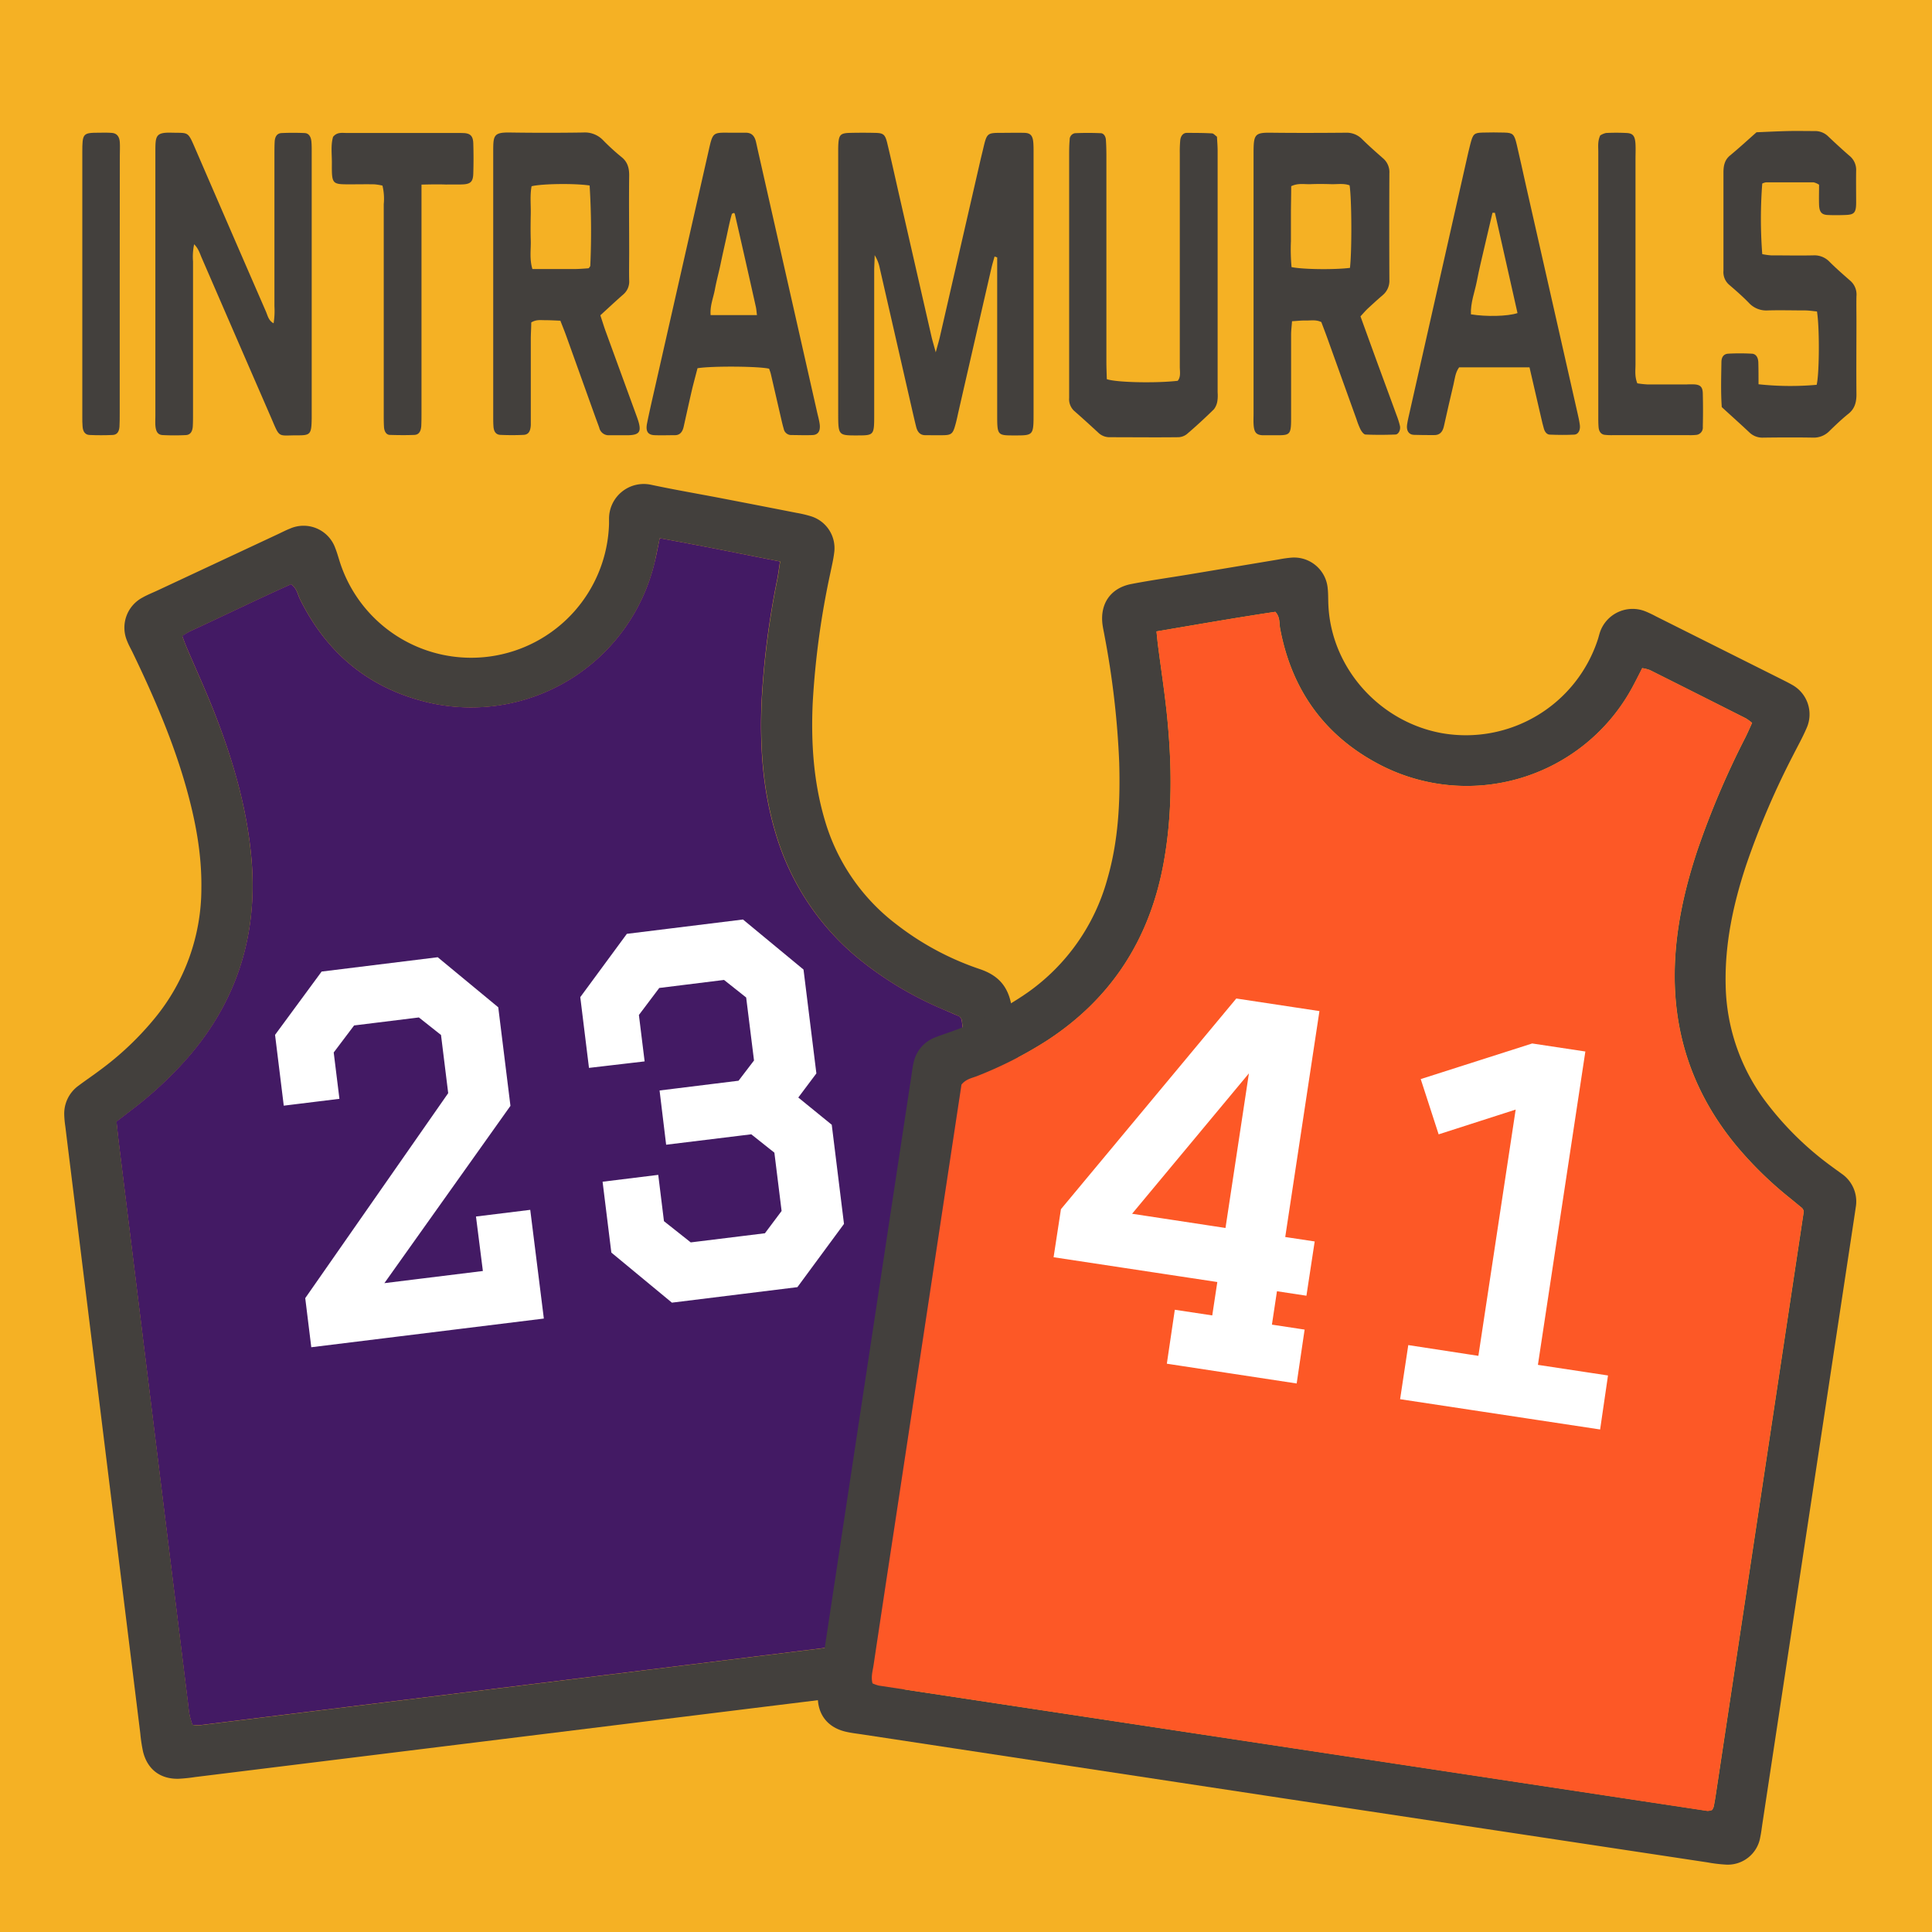
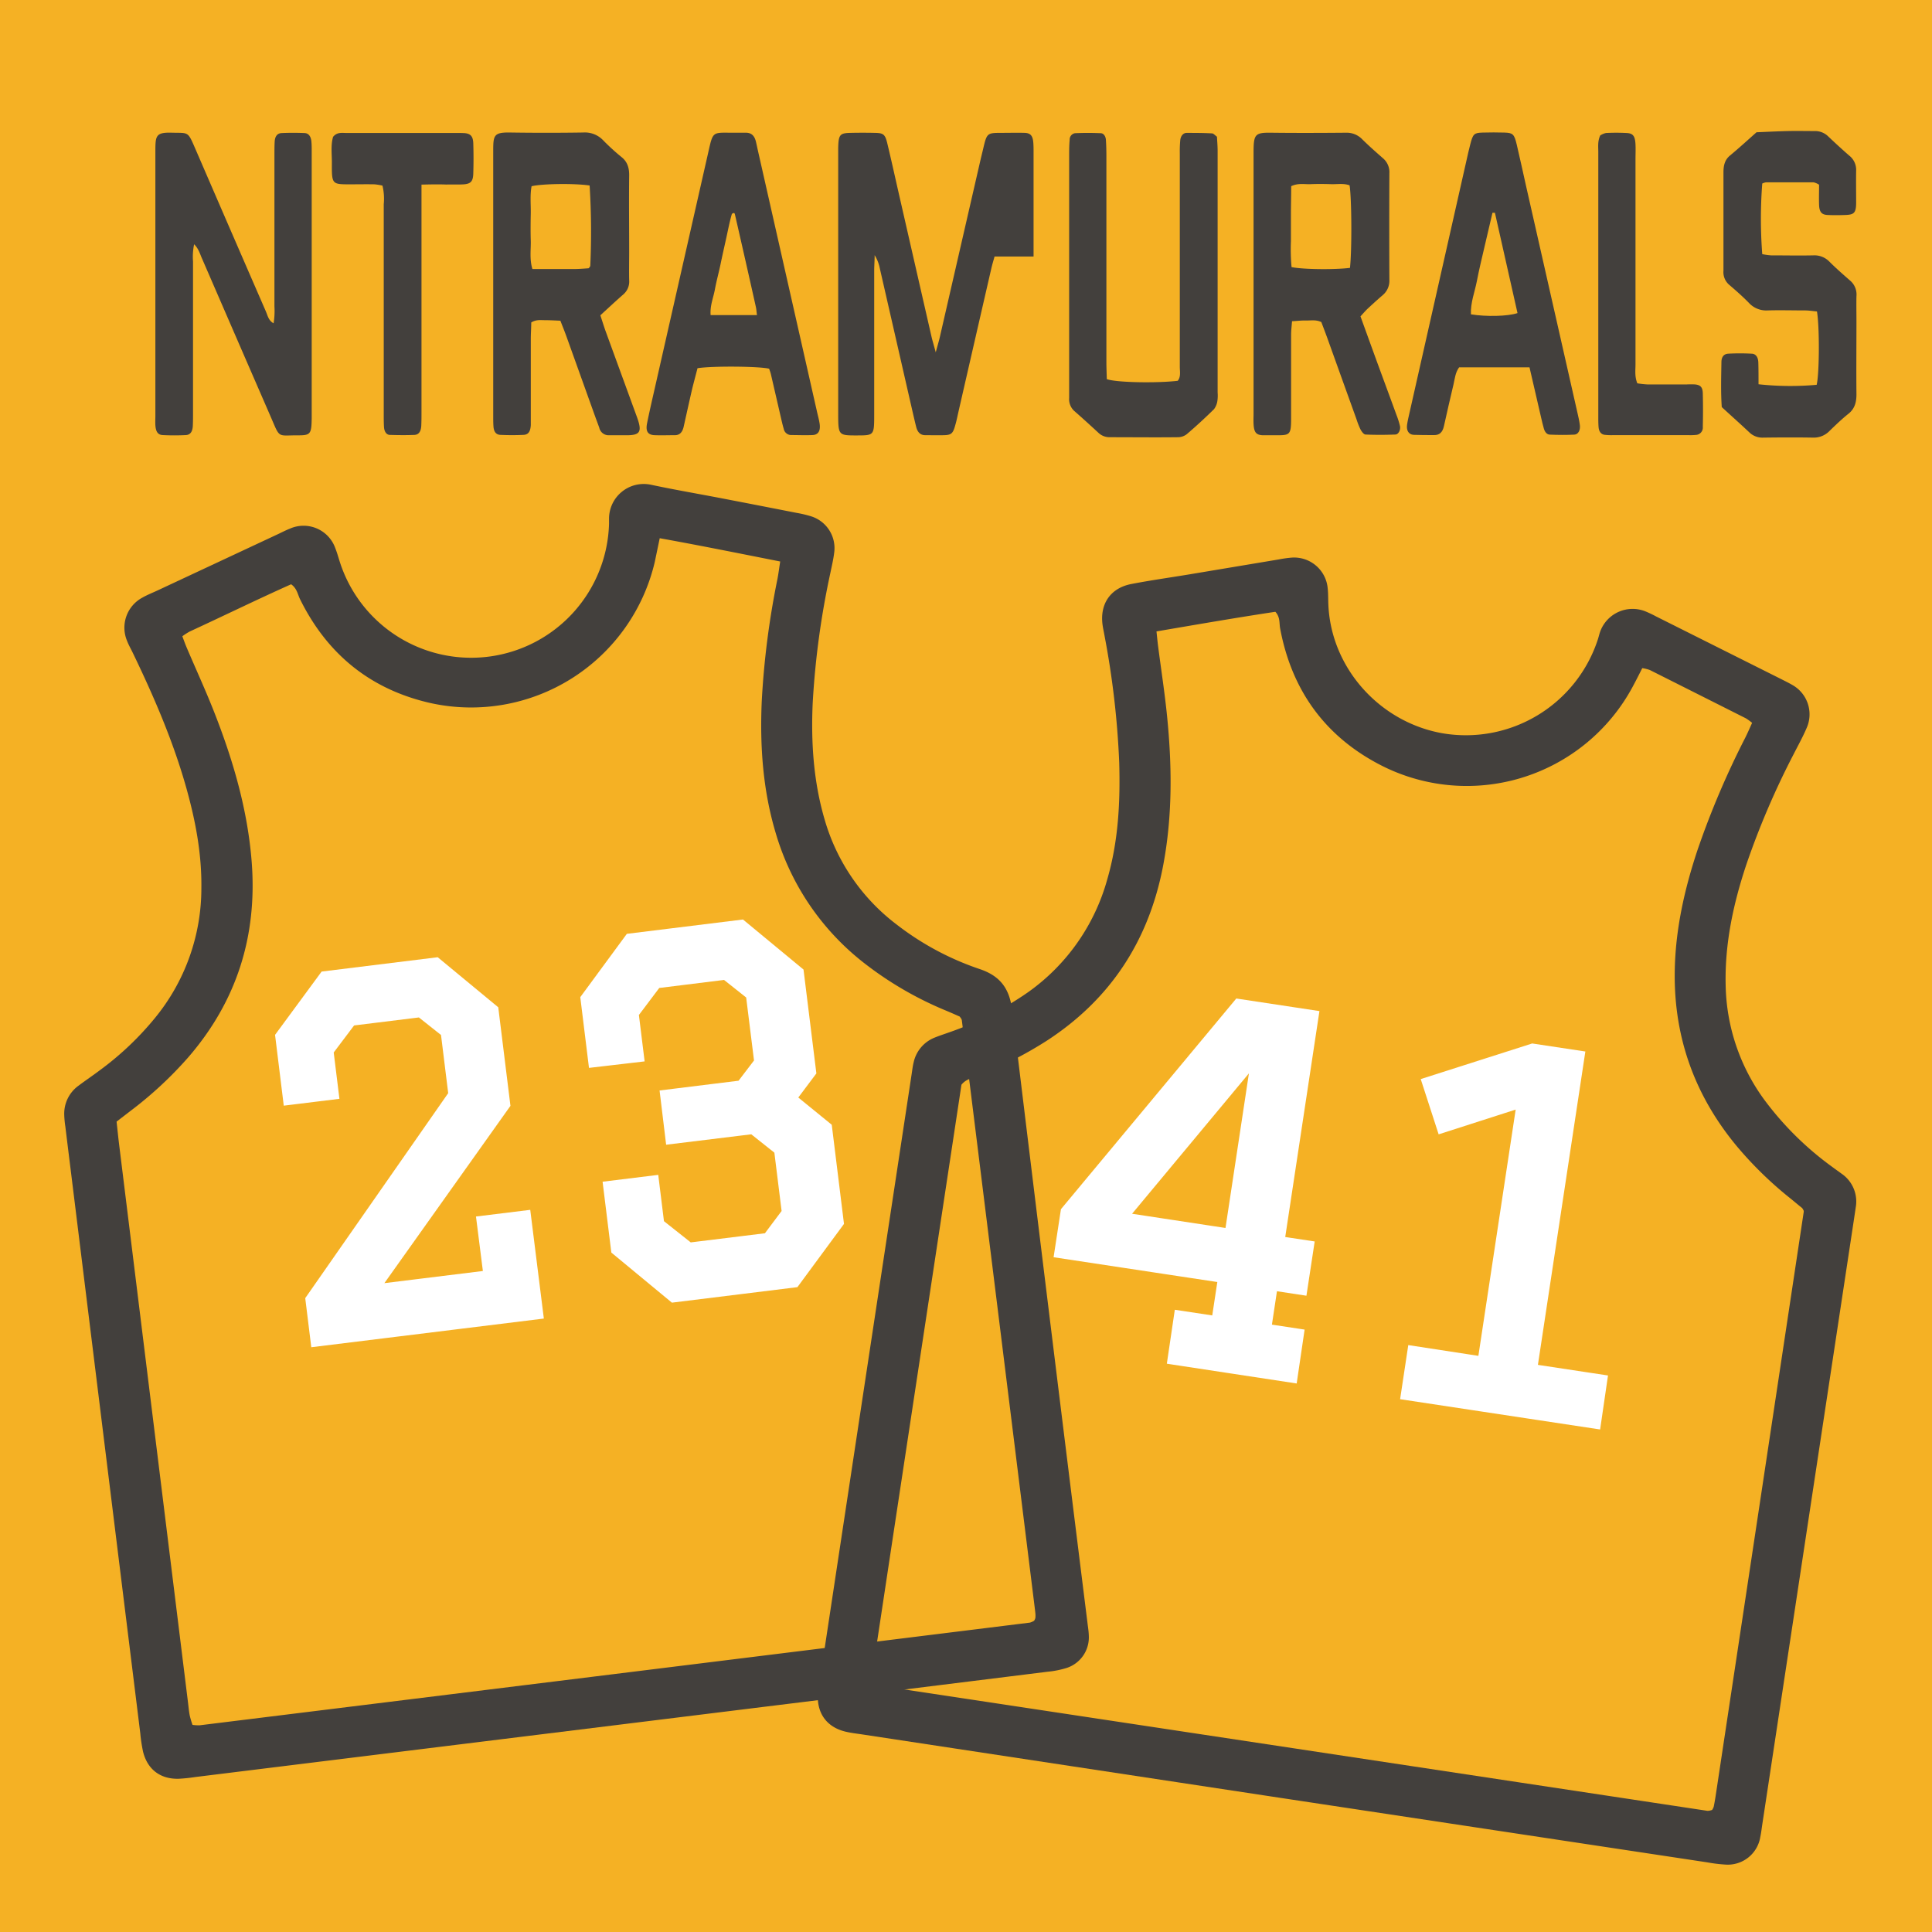
<svg xmlns="http://www.w3.org/2000/svg" viewBox="0 0 560.31 560.31">
  <defs>
    <style>.cls-1{fill:#f5b124;}.cls-2{fill:#43403d;}.cls-3{fill:#431a64;}.cls-4{fill:#fff;stroke:#fff;stroke-miterlimit:10;stroke-width:4.88px;}.cls-5{fill:#fd5826;}</style>
  </defs>
  <g id="Intramurals">
    <rect class="cls-1" width="560.31" height="560.31" />
-     <path class="cls-2" d="M288.44,74.39c-.32,1.17-.68,2.32-.95,3.51q-4.75,20.66-9.48,41.33c-.32,1.4-.59,2.81-1,4.18-.62,2.28-1.13,2.74-3.16,2.8-1.84.06-3.69,0-5.53,0-1.39,0-2.22-.85-2.61-2.39s-.74-3.08-1.1-4.63q-4.72-20.67-9.45-41.35A11.11,11.11,0,0,0,253.66,74c0,1.53-.13,3.06-.13,4.59q0,20.76,0,41.52c0,6.16,0,6.16-5,6.17-5.44,0-5.44,0-5.44-6.62q0-37.17,0-74.36c0-.8,0-1.61,0-2.41.09-3.74.46-4.27,3.36-4.35q3.75-.09,7.5,0c2.28.06,2.77.48,3.39,3.08,1.15,4.79,2.21,9.6,3.3,14.4q4.72,20.68,9.45,41.35c.3,1.34.71,2.65,1.29,4.81.58-2.18,1-3.52,1.29-4.88l11.73-51.09c.22-.93.45-1.85.67-2.78,1.14-4.88,1.14-4.89,5.43-4.9,2.23,0,4.47-.06,6.7,0,1.72.08,2.35.88,2.49,3,.08,1.12.06,2.25.06,3.38v74.84c0,6.54,0,6.54-5.55,6.53-5,0-5,0-5-6.27q0-20.28,0-40.56v-4.8Z" />
+     <path class="cls-2" d="M288.44,74.39c-.32,1.17-.68,2.32-.95,3.51q-4.75,20.66-9.48,41.33c-.32,1.4-.59,2.81-1,4.18-.62,2.28-1.13,2.74-3.16,2.8-1.84.06-3.69,0-5.53,0-1.39,0-2.22-.85-2.61-2.39s-.74-3.08-1.1-4.63q-4.72-20.67-9.45-41.35A11.11,11.11,0,0,0,253.66,74c0,1.53-.13,3.06-.13,4.59q0,20.76,0,41.52c0,6.16,0,6.16-5,6.17-5.44,0-5.44,0-5.44-6.62q0-37.17,0-74.36c0-.8,0-1.61,0-2.41.09-3.74.46-4.27,3.36-4.35q3.75-.09,7.5,0c2.28.06,2.77.48,3.39,3.08,1.15,4.79,2.21,9.6,3.3,14.4q4.72,20.68,9.45,41.35c.3,1.34.71,2.65,1.29,4.81.58-2.18,1-3.52,1.29-4.88l11.73-51.09c.22-.93.45-1.85.67-2.78,1.14-4.88,1.14-4.89,5.43-4.9,2.23,0,4.47-.06,6.7,0,1.72.08,2.35.88,2.49,3,.08,1.12.06,2.25.06,3.38v74.84q0-20.28,0-40.56v-4.8Z" />
    <path class="cls-2" d="M56.3,70.84a17.72,17.72,0,0,0-.32,5q0,22,0,44c0,1.28,0,2.58-.07,3.85-.12,1.55-.76,2.42-2,2.49q-3.36.17-6.71,0c-1.44-.07-2-1-2.14-2.83-.06-1,0-1.93,0-2.9q0-38.15,0-76.3c0-4.71,0-5.8,4.71-5.67,5.17.14,4.59-.59,7.19,5.39Q67,67.09,77.1,90.3c.52,1.19.77,2.68,2.25,3.46a22.54,22.54,0,0,0,.24-4.91q0-22,0-43.94c0-1.29,0-2.58.07-3.86.1-1.52.74-2.39,2-2.46q3.34-.15,6.71,0c1.16.06,1.83,1,1.95,2.56.1,1.12.08,2.25.08,3.38v75.82c0,.32,0,.64,0,1-.08,4.55-.34,4.93-4.11,4.9-6,0-5,1-7.86-5.57Q68.5,97.86,58.62,75.05C58,73.7,57.64,72.15,56.3,70.84Z" />
    <path class="cls-2" d="M394.56,91.75c1.86,5.12,3.55,9.82,5.27,14.51s3.46,9.38,5.17,14.08a23.9,23.9,0,0,1,1,3.15c.26,1.14-.38,2.49-1.3,2.53-2.89.11-5.78.13-8.66,0-.51,0-1.12-.83-1.46-1.45a22.69,22.69,0,0,1-1.18-3q-4.29-11.91-8.57-23.84c-.53-1.45-1.09-2.89-1.62-4.32-1.53-.75-3-.43-4.41-.46s-2.58.13-4.09.21c-.11,1.48-.27,2.71-.27,3.94,0,8,0,16.09,0,24.13,0,4.7-.27,5-3.95,5-1.44,0-2.89,0-4.33,0-1.9-.11-2.48-.88-2.61-3.31-.05-1,0-1.93,0-2.9q0-37.63,0-75.28c0-5.69.19-6.32,5.07-6.25,7.23.09,14.46.06,21.69,0a6.24,6.24,0,0,1,4.73,1.88c1.94,1.92,4,3.73,6,5.49a5.29,5.29,0,0,1,1.9,4.43q-.07,15.44,0,30.88A5.41,5.41,0,0,1,401,85.6c-1.51,1.3-3,2.66-4.44,4C395.94,90.2,395.38,90.86,394.56,91.75Zm-3.05-14.06c.58-5,.51-20.11-.11-23.94-1.72-.64-3.56-.28-5.37-.34-2-.06-3.95-.08-5.92,0-1.79.08-3.64-.38-5.64.59,0,2.64-.07,5.19-.08,7.73,0,2.74,0,5.48,0,8.22a56.67,56.67,0,0,0,.18,7.51C377.78,78.14,386.86,78.26,391.51,77.69Z" />
    <path class="cls-2" d="M174.11,91.44c.63,1.9,1.08,3.39,1.61,4.83,3,8.23,6,16.43,9,24.66,1.51,4.17,1,5.22-2.63,5.3-1.84,0-3.68,0-5.52,0a2.76,2.76,0,0,1-2.77-2.18c-.42-1.18-.87-2.35-1.29-3.52q-4.12-11.49-8.25-23c-.52-1.45-1.11-2.88-1.74-4.52-1.52-.06-2.94-.15-4.36-.15s-2.63-.23-4.09.65c0,1.51-.12,3.09-.13,4.66q0,10.86,0,21.73c0,1.12,0,2.25,0,3.37-.11,1.89-.7,2.78-2.12,2.85-2.23.11-4.47.1-6.71,0-1.26-.06-1.89-.91-2-2.45-.08-1.11-.07-2.25-.07-3.37q0-37.89,0-75.78c0-5.12-.1-6.16,4.78-6.09q10.65.16,21.31,0a7.32,7.32,0,0,1,5.81,2.27,63.18,63.18,0,0,0,5.37,4.9c1.6,1.3,2.18,3,2.16,5.27-.09,7.4,0,14.8,0,22.2,0,2.74-.06,5.48,0,8.21a4.91,4.91,0,0,1-1.68,4.09C178.61,87.28,176.53,89.22,174.11,91.44ZM171,53.8c-4.23-.65-13.73-.54-16.83.21-.5,2.59-.19,5.31-.24,8s-.08,5.15,0,7.72-.41,5.41.48,8.3c4,0,8,0,11.88,0,1.45,0,2.89-.11,4.33-.22.2,0,.38-.4.57-.62A217.78,217.78,0,0,0,171,53.8Z" />
    <path class="cls-2" d="M510,111.44a85.57,85.57,0,0,0,16.86.16c.78-3.19.87-16.51.09-21.27-1.07-.1-2.21-.28-3.36-.3-3.68,0-7.36-.11-11,0a6.83,6.83,0,0,1-5.44-2.25c-1.81-1.85-3.74-3.54-5.68-5.2a4.85,4.85,0,0,1-1.64-4.09c0-4.19,0-8.37,0-12.55,0-5.31,0-10.62,0-15.93,0-2.1.41-3.68,1.91-4.92,2.61-2.15,5.13-4.48,7.68-6.73,3-.12,6-.28,9-.35,2.63-.06,5.26,0,7.89,0a5.39,5.39,0,0,1,4,1.65c2,1.89,4,3.73,6,5.47a5.24,5.24,0,0,1,2,4.41c-.05,3.06,0,6.12,0,9.17s-.59,3.55-3.14,3.64c-1.7.06-3.42.08-5.12,0s-2.4-.81-2.49-2.9c-.07-1.92,0-3.85,0-5.88a5.18,5.18,0,0,0-1.57-.69c-4.6,0-9.21,0-13.81,0a3.71,3.71,0,0,0-1.1.35,134.17,134.17,0,0,0,0,20.47,18.79,18.79,0,0,0,2.56.36c4.07,0,8.15.09,12.23,0a6.05,6.05,0,0,1,4.72,1.86c1.93,1.93,4,3.73,6,5.48a5.29,5.29,0,0,1,1.81,4.52c-.05,2.41,0,4.82,0,7.24,0,7.07-.07,14.16,0,21.23,0,2.52-.63,4.27-2.36,5.64s-3.64,3.19-5.39,4.89a6.35,6.35,0,0,1-4.71,2c-4.86-.09-9.73-.06-14.6,0a5.42,5.42,0,0,1-4-1.52c-2.6-2.45-5.26-4.81-8-7.34-.3-4.32-.17-8.66-.1-13,0-1.55.69-2.42,2-2.49a62.39,62.39,0,0,1,6.7,0c1.23,0,1.92.95,2,2.46C510,107,510,109.13,510,111.44Z" />
    <path class="cls-2" d="M352.94,39.65c.06,1.26.19,2.68.19,4.1q0,35,0,70.06a11.25,11.25,0,0,1-.06,2.4,5.21,5.21,0,0,1-1,2.47c-2.56,2.51-5.19,4.94-7.89,7.24a4.22,4.22,0,0,1-2.61.88c-6.58.08-13.16,0-19.74,0a4.66,4.66,0,0,1-3.31-1.32c-2.31-2.13-4.63-4.25-7-6.32a4.63,4.63,0,0,1-1.45-3.74c0-1.13,0-2.25,0-3.38q0-33.34,0-66.68c0-1.6,0-3.21.15-4.81a1.86,1.86,0,0,1,1.53-1.92c2.49-.11,5-.11,7.47,0,.82,0,1.44.85,1.51,1.94.1,1.44.13,2.89.14,4.33q0,30,0,59.91c0,1.75.08,3.49.12,5.15,2.82,1,14.5,1.19,20.57.48.95-1.16.6-2.69.6-4.06q0-15.23,0-30.44,0-15.7,0-31.41a35.29,35.29,0,0,1,.13-3.85c.13-1.23.82-2.12,1.84-2.14,2.49,0,5,0,7.47.15C352,38.78,352.36,39.22,352.94,39.65Z" />
    <path class="cls-2" d="M223.06,106.93c-3-.72-16.6-.82-20.77-.14-.48,1.84-1,3.79-1.5,5.78-.86,3.71-1.68,7.44-2.51,11.16-.35,1.6-1.15,2.48-2.53,2.48-2,0-3.95.08-5.92,0s-2.63-1.16-2.17-3.45c.66-3.28,1.41-6.53,2.15-9.78l15.6-68.8c1.31-5.8,1.17-5.75,6.15-5.69,1.58,0,3.16,0,4.74,0s2.49.81,2.93,2.59c.22.92.41,1.86.62,2.79L237,119.65c.25,1.08.55,2.16.71,3.26.29,2-.38,3.17-2,3.26-2.1.1-4.21,0-6.31,0a2.21,2.21,0,0,1-2.11-1.82c-.27-.9-.49-1.83-.7-2.75q-1.5-6.51-3-13C223.46,108,223.22,107.43,223.06,106.93Zm-3.53-15.55c-.15-1.15-.18-1.78-.32-2.38q-3-13.44-6.08-26.86a.62.62,0,0,0-.23-.37c-.07-.05-.2.06-.63.22-.64,2.16-1.11,4.63-1.65,7.08S209.51,74,209,76.48s-1.2,4.92-1.66,7.42-1.46,4.72-1.25,7.48Z" />
    <path class="cls-2" d="M443.58,106.53H423.17c-1.14,1.56-1.25,3.37-1.64,5-.94,4-1.88,8-2.77,12.07-.41,1.84-1.35,2.62-2.88,2.58-2,0-3.94,0-5.91-.07-1.42-.08-2.14-1.24-1.9-2.92.18-1.26.49-2.5.77-3.74q8.51-37.65,17-75.3c.18-.78.37-1.55.57-2.32.77-3,1.1-3.31,3.58-3.38,2.11-.06,4.21-.06,6.32,0,2.44.07,2.85.45,3.56,3.44.95,4,1.81,8.07,2.72,12.09l14.85,65.54c.28,1.23.58,2.48.74,3.74.2,1.5-.46,2.73-1.59,2.79-2.36.12-4.73.1-7.09,0-.84,0-1.45-.72-1.74-1.7s-.56-2.15-.81-3.23C445.86,116.42,444.76,111.64,443.58,106.53Zm-10-44.82-.74,0c-.75,3.2-1.51,6.4-2.25,9.61-.78,3.39-1.62,6.76-2.27,10.18-.62,3.2-1.87,6.26-1.73,9.66,4.46.73,10.67.59,13.51-.36Q436.8,76.25,433.55,61.71Z" />
    <path class="cls-2" d="M122.24,53.54v5.9q0,29.91,0,59.82c0,1.45,0,2.9-.07,4.34-.12,1.59-.75,2.48-2,2.53-2.36.1-4.72.07-7.08,0-1,0-1.63-.94-1.72-2.24s-.08-2.89-.08-4.34q0-30.15,0-60.31a16.25,16.25,0,0,0-.37-5.41,17.15,17.15,0,0,0-2.28-.37c-2.36-.05-4.73,0-7.1,0-5.3,0-5.33,0-5.29-6.29,0-2.54-.35-5.14.35-7.49,1.17-1.42,2.54-1.11,3.83-1.12,4.74,0,9.47,0,14.2,0H132c.92,0,1.85,0,2.76.05,1.72.16,2.44.93,2.5,3,.09,2.89.09,5.79,0,8.68-.06,2.3-.72,3-2.72,3.17-1.7.11-3.42,0-5.12.06C127.2,53.43,125,53.48,122.24,53.54Z" />
    <path class="cls-2" d="M464.09,39.28a5.16,5.16,0,0,1,1.68-.71,58.45,58.45,0,0,1,5.92,0c1.91.08,2.51.87,2.63,3.29.07,1.44,0,2.9,0,4.35q0,29.7,0,59.41c0,1.75-.28,3.55.53,5.55a27.26,27.26,0,0,0,2.91.32c3.82,0,7.63,0,11.45,0a23.43,23.43,0,0,1,2.37,0c1.58.16,2.22.79,2.26,2.63q.12,4.83,0,9.66a2.13,2.13,0,0,1-2.07,2.36,16.15,16.15,0,0,1-2,.06H467.71a17,17,0,0,1-2.37-.1c-1-.15-1.62-.91-1.73-2.24-.09-1.11-.08-2.25-.08-3.37q0-38.16,0-76.32C463.54,42.61,463.29,41,464.09,39.28Z" />
-     <path class="cls-2" d="M34.72,82.28q0,18.81,0,37.62c0,1.28,0,2.57-.07,3.85-.12,1.54-.74,2.34-2,2.4-2.23.1-4.47.1-6.7,0-1.23-.06-1.89-.93-2-2.44-.09-.95-.08-1.92-.08-2.89q0-38.34,0-76.68c0-5.44.18-5.63,4.71-5.65,1.31,0,2.63-.06,3.94.06s2.13,1,2.23,2.74c.08,1.28,0,2.57,0,3.86Q34.72,63.72,34.72,82.28Z" />
    <path class="cls-2" d="M179.43,500.21,56.61,515.37a46.42,46.42,0,0,1-4.84.5c-5.27.12-9-2.7-10.28-7.85a44.39,44.39,0,0,1-.8-5.29q-10.14-82-20.25-163.94-.75-6-1.49-12.09a27.57,27.57,0,0,1-.32-3.39,10,10,0,0,1,4.11-8.42c2.08-1.56,4.23-3,6.31-4.57a87.65,87.65,0,0,0,15.86-15.05A59.33,59.33,0,0,0,58.4,257.51c.12-9.86-1.68-19.38-4.31-28.8-3.82-13.65-9.42-26.6-15.56-39.34-.56-1.17-1.22-2.3-1.68-3.51a9.88,9.88,0,0,1,4.48-12.56c1.4-.8,2.93-1.39,4.4-2.08l34.82-16.28c1.18-.55,2.33-1.16,3.54-1.63A9.76,9.76,0,0,1,97.25,159c.48,1.2.83,2.46,1.22,3.7a40,40,0,0,0,78.16-10.81c0-.48,0-1,0-1.46a10.07,10.07,0,0,1,12.24-9.83c6.82,1.45,13.7,2.62,20.55,3.94q10.76,2.07,21.49,4.18a33.79,33.79,0,0,1,4.26,1,9.67,9.67,0,0,1,6.76,10.56c-.23,1.93-.69,3.83-1.08,5.74A240.63,240.63,0,0,0,235.69,204c-.5,11.42.24,22.72,3.49,33.76a58.45,58.45,0,0,0,20.88,30.38A82,82,0,0,0,284,281c6.05,2,8.77,5.65,9.54,11.94q10.77,89,21.88,178c.14,1.13.32,2.26.35,3.4a9.32,9.32,0,0,1-6.36,9.37,27.41,27.41,0,0,1-5.7,1.13q-42.56,5.3-85.1,10.53Zm11.9-344.12c-.56,2.72-1,4.78-1.42,6.82a54.71,54.71,0,0,1-65,41c-17.4-3.92-30-14.13-37.89-30.13-.69-1.4-.88-3.13-2.59-4.33-9.83,4.39-19.56,9.16-29.41,13.7a18,18,0,0,0-2.14,1.38c.46,1.22.83,2.26,1.26,3.27,2.73,6.42,5.66,12.76,8.19,19.26,5.39,13.81,9.5,28,10.66,42.85,1.67,21.45-4.29,40.44-18.42,56.76a111.63,111.63,0,0,1-16.76,15.54l-4,3.08c.24,2.17.45,4.26.7,6.34q10,81,20,162c.16,1.29.27,2.59.51,3.86a25.7,25.7,0,0,0,.81,2.75,12.41,12.41,0,0,0,2.1.12q120.38-14.86,240.77-29.78a4.9,4.9,0,0,0,1.23-.55c.11-.23.2-.36.25-.5a1.6,1.6,0,0,0,.11-.48,7.89,7.89,0,0,0,0-1c-.1-1-.22-1.93-.34-2.9q-10.48-84.61-21-169.23a1.35,1.35,0,0,0-.17-.46c-.07-.13-.17-.25-.45-.64-1.37-.61-3-1.33-4.63-2A101.4,101.4,0,0,1,250.23,279,74.13,74.13,0,0,1,225,241.7c-3.79-12.61-4.66-25.5-4.07-38.56a241.23,241.23,0,0,1,4.54-35.21c.3-1.55.49-3.12.8-5.09C214.55,160.53,203.16,158.22,191.33,156.09Z" />
-     <path class="cls-3" d="M191.33,156.09c11.83,2.13,23.22,4.44,34.89,6.75-.31,2-.5,3.54-.8,5.09a241.23,241.23,0,0,0-4.54,35.21c-.59,13.06.28,26,4.07,38.56A74.13,74.13,0,0,0,250.23,279a101.4,101.4,0,0,0,23.44,13.79c1.64.71,3.26,1.43,4.63,2,.28.39.38.51.45.64a1.35,1.35,0,0,1,.17.46q10.5,84.61,21,169.23c.12,1,.24,1.94.34,2.9a7.89,7.89,0,0,1,0,1,1.6,1.6,0,0,1-.11.48c0,.14-.14.27-.25.5a4.9,4.9,0,0,1-1.23.55Q178.28,485.46,57.9,500.33a12.41,12.41,0,0,1-2.1-.12,25.7,25.7,0,0,1-.81-2.75c-.24-1.27-.35-2.57-.51-3.86q-10-81-20-162c-.25-2.08-.46-4.17-.7-6.34l4-3.08a111.63,111.63,0,0,0,16.76-15.54C68.68,290.33,74.64,271.34,73,249.89,71.81,235,67.7,220.85,62.31,207c-2.53-6.5-5.46-12.84-8.19-19.26-.43-1-.8-2.05-1.26-3.27A18,18,0,0,1,55,183.13c9.85-4.54,19.58-9.31,29.41-13.7,1.71,1.2,1.9,2.93,2.59,4.33,7.91,16,20.49,26.21,37.89,30.13a54.71,54.71,0,0,0,65-41C190.38,160.87,190.77,158.81,191.33,156.09Z" />
    <path class="cls-4" d="M155,380.28,92.4,388l-1.34-10.89,41.46-59.45-2.32-18.79-8-6.34-20.83,2.57-7.13,9.45,1.48,12-11.3,1.39-2.11-17.15,12.31-16.73,31.58-3.9,16,13.23,3.3,26.68-39.22,55.16,36.49-4.5-2-15.8,10.89-1.34Z" />
    <path class="cls-4" d="M195.32,329.27,194,318.38l21.51-2.66,5.71-7.48L218.7,288l-8-6.35-20.83,2.58-7.12,9.45,1.48,12L172.94,307l-2.11-17.15,12.31-16.73,31.59-3.9,16,13.23,3.49,28.18-6.06,8.08,10.76,8.76,3.31,26.82L229.92,371l-34.31,4.24L179.6,362l-2.12-17.16,11.3-1.39,1.48,12,9.35,7.41,23.56-2.9,6.05-8.08L226.88,333l-8.28-6.58Z" />
    <path class="cls-2" d="M372.34,521.56Q311.16,512.29,250,503c-1.61-.24-3.23-.42-4.81-.8-5.32-1.28-8.23-5.19-8-10.65a32.22,32.22,0,0,1,.44-3.38Q251,399.78,264.41,311.38c.17-1.12.3-2.26.58-3.36a10,10,0,0,1,6.1-7.11c1.35-.55,2.75-1,4.12-1.49a93.4,93.4,0,0,0,22.94-11.66,59.53,59.53,0,0,0,23-32.83c3.21-11.08,3.76-22.38,3.44-33.78a250.6,250.6,0,0,0-4.25-36.73c-.19-1.11-.46-2.22-.6-3.35-.75-6,2.36-10.54,8.37-11.7,5.58-1.08,11.2-1.86,16.8-2.79l25.92-4.33a33.8,33.8,0,0,1,3.86-.54,9.79,9.79,0,0,1,10.36,8.88c.18,1.61.12,3.25.2,4.87.83,18.32,14.86,33.9,32.92,37.17a40.27,40.27,0,0,0,45.2-27.09c.31-.92.49-1.89.87-2.78a10,10,0,0,1,12.94-5.46,33.25,33.25,0,0,1,3.08,1.46l36.55,18.31c1,.51,2,1,3,1.58a9.77,9.77,0,0,1,4.07,12.65c-1.09,2.53-2.44,4.95-3.69,7.41a233.65,233.65,0,0,0-13.78,32.19c-3.75,11.32-6.23,22.87-5.94,34.88a57.89,57.89,0,0,0,11.2,33.16,90.94,90.94,0,0,0,19.67,19.45c.91.68,1.84,1.33,2.75,2a9.76,9.76,0,0,1,4.1,9.78c-.16,1.13-.33,2.25-.5,3.38q-13.28,87.68-26.57,175.36c-.19,1.28-.34,2.58-.61,3.85a9.54,9.54,0,0,1-10.06,8,43.64,43.64,0,0,1-5.32-.65ZM335.4,183.12c.19,1.79.3,3,.47,4.31.87,6.75,1.92,13.49,2.6,20.27,1.44,14.42,1.59,28.84-1.11,43.17-4.09,21.67-15.1,38.77-33.66,50.88a116.09,116.09,0,0,1-20.36,10.37c-1.49.59-3.17.82-4.51,2.47-.21,1.45-.48,3.21-.75,5L259.18,444.3q-2.91,19.26-5.82,38.53c-.25,1.72-.82,3.46-.32,5.37a10.54,10.54,0,0,0,1.85.65Q375,507,495.18,525.17a4,4,0,0,0,1.36-.26A4.25,4.25,0,0,0,497,524c.23-1.11.42-2.23.59-3.35q12.77-84.53,25.5-169.06a1.12,1.12,0,0,0,0-.48,4.49,4.49,0,0,0-.43-.75c-1-.79-2.21-1.82-3.47-2.84a109.12,109.12,0,0,1-15.33-14.91c-12.25-14.67-18.4-31.54-18.16-50.67.15-12.13,2.76-23.83,6.56-35.29a247.06,247.06,0,0,1,13.88-32.68c.7-1.4,1.33-2.85,2-4.33a15.53,15.53,0,0,0-1.8-1.31q-13.9-7-27.83-14a10.86,10.86,0,0,0-2.23-.56c-1,2-1.88,3.72-2.8,5.43a54.61,54.61,0,0,1-73.88,22.27c-15.72-8.38-25.06-21.67-28.34-39.21-.29-1.52.06-3.27-1.39-4.83C358.59,179.13,347.29,181.09,335.4,183.12Z" />
-     <path class="cls-5" d="M335.4,183.12c11.89-2,23.19-4,34.44-5.68,1.45,1.56,1.1,3.31,1.39,4.83,3.28,17.54,12.62,30.83,28.34,39.21a54.61,54.61,0,0,0,73.88-22.27c.92-1.71,1.78-3.44,2.8-5.43a10.86,10.86,0,0,1,2.23.56q13.93,6.93,27.83,14a15.53,15.53,0,0,1,1.8,1.31c-.68,1.48-1.31,2.93-2,4.33a247.06,247.06,0,0,0-13.88,32.68c-3.8,11.46-6.41,23.16-6.56,35.29-.24,19.13,5.91,36,18.16,50.67a109.12,109.12,0,0,0,15.33,14.91c1.26,1,2.5,2.05,3.47,2.84a4.49,4.49,0,0,1,.43.75,1.12,1.12,0,0,1,0,.48q-12.75,84.53-25.5,169.06c-.17,1.12-.36,2.24-.59,3.35a4.25,4.25,0,0,1-.46.94,4,4,0,0,1-1.36.26Q375,507.05,254.89,488.85a10.54,10.54,0,0,1-1.85-.65c-.5-1.91.07-3.65.32-5.37q2.88-19.27,5.82-38.53l18.9-124.74c.27-1.76.54-3.52.75-5,1.34-1.65,3-1.88,4.51-2.47a116.09,116.09,0,0,0,20.36-10.37c18.56-12.11,29.57-29.21,33.66-50.88,2.7-14.33,2.55-28.75,1.11-43.17-.68-6.78-1.73-13.52-2.6-20.27C335.7,186.17,335.59,184.91,335.4,183.12Z" />
    <path class="cls-4" d="M342.77,382.63l10.85,1.64,2.2-14.51-47.48-7.19L310,351.72l49.54-59.52,20.34,3.08-9.92,65.52,8.54,1.29L376.84,373l-8.55-1.3-2.19,14.51,9.49,1.44L374,398.45l-32.83-5Zm14.69-23.72L365.93,303l-42.25,50.77Z" />
    <path class="cls-4" d="M457,307l-13.76,90.88,20.34,3.08L462,411.79l-53.17-8.05,1.64-10.86L430.8,396l11.77-77.73-23.77,7.64-3.69-11.38,29.45-9.41Z" />
  </g>
</svg>